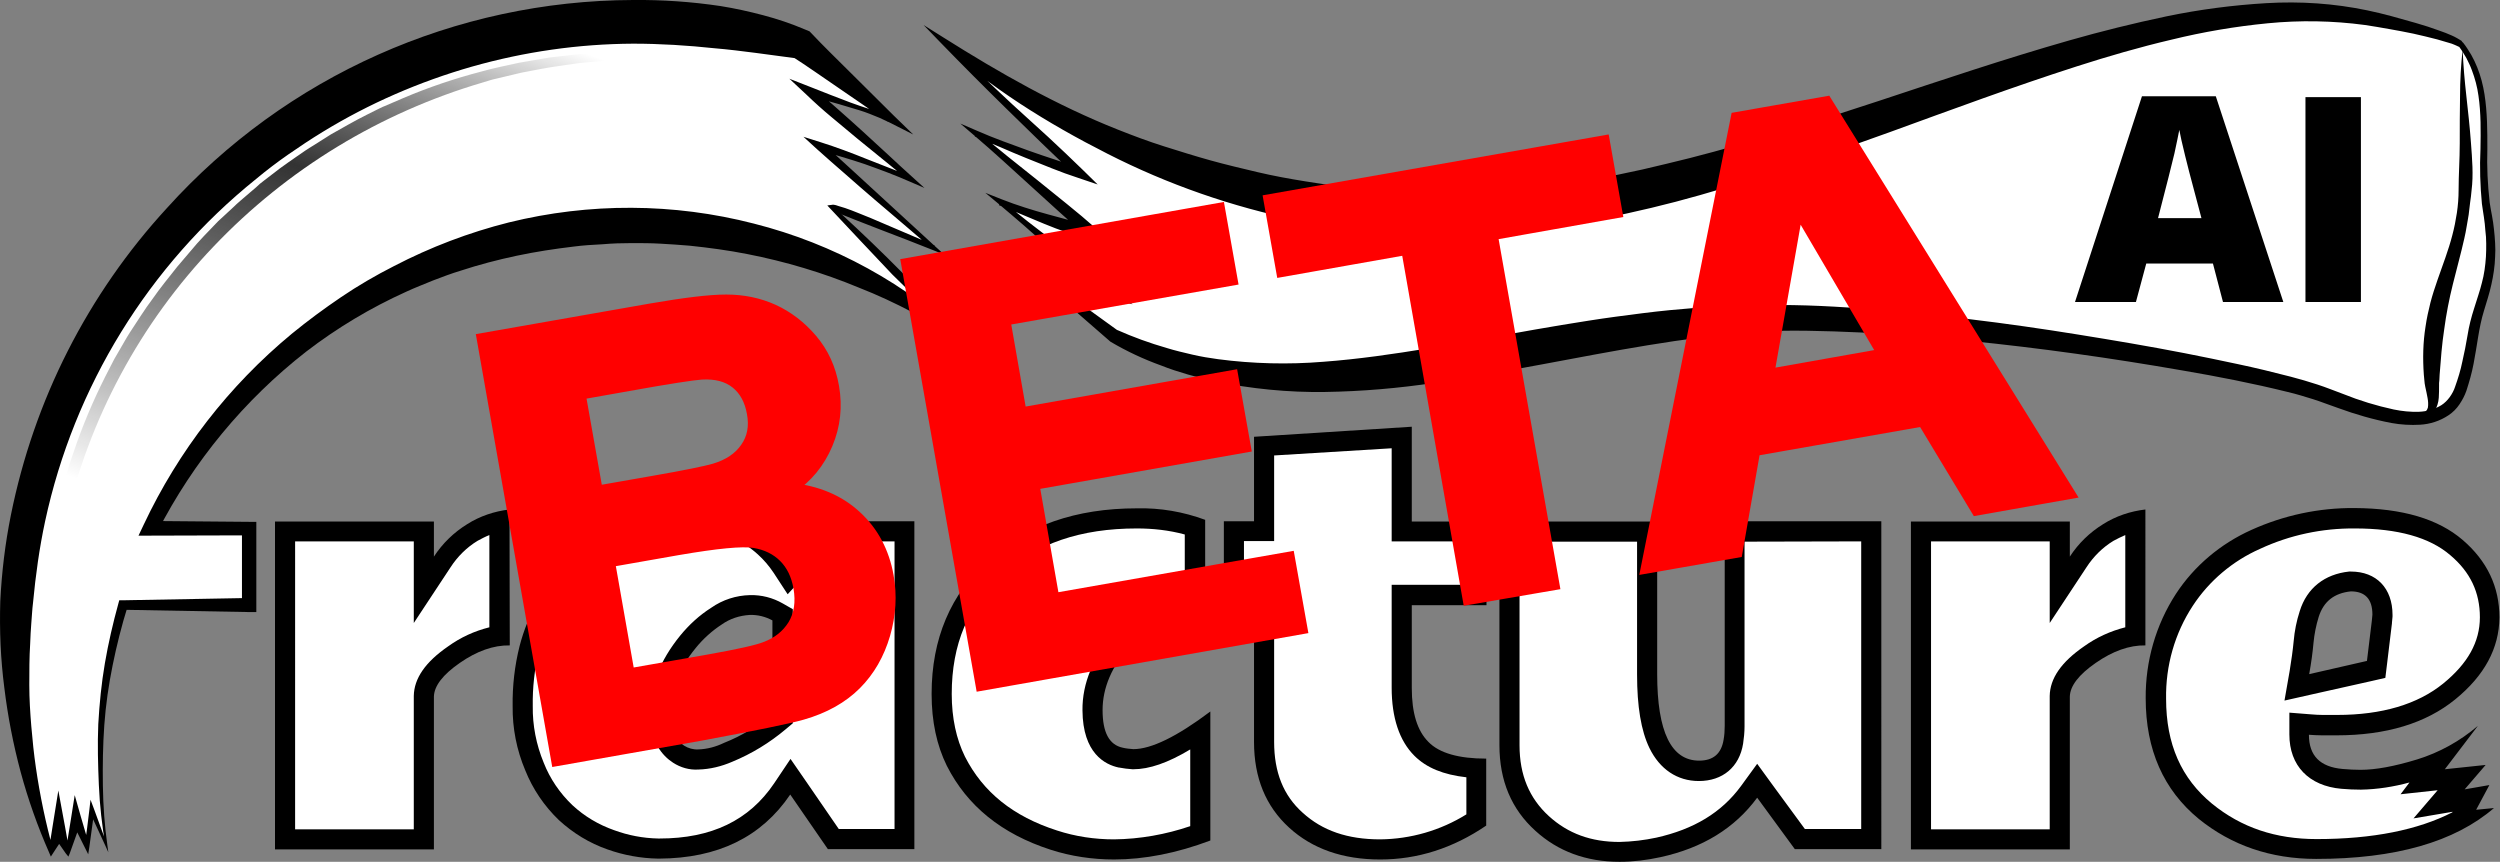
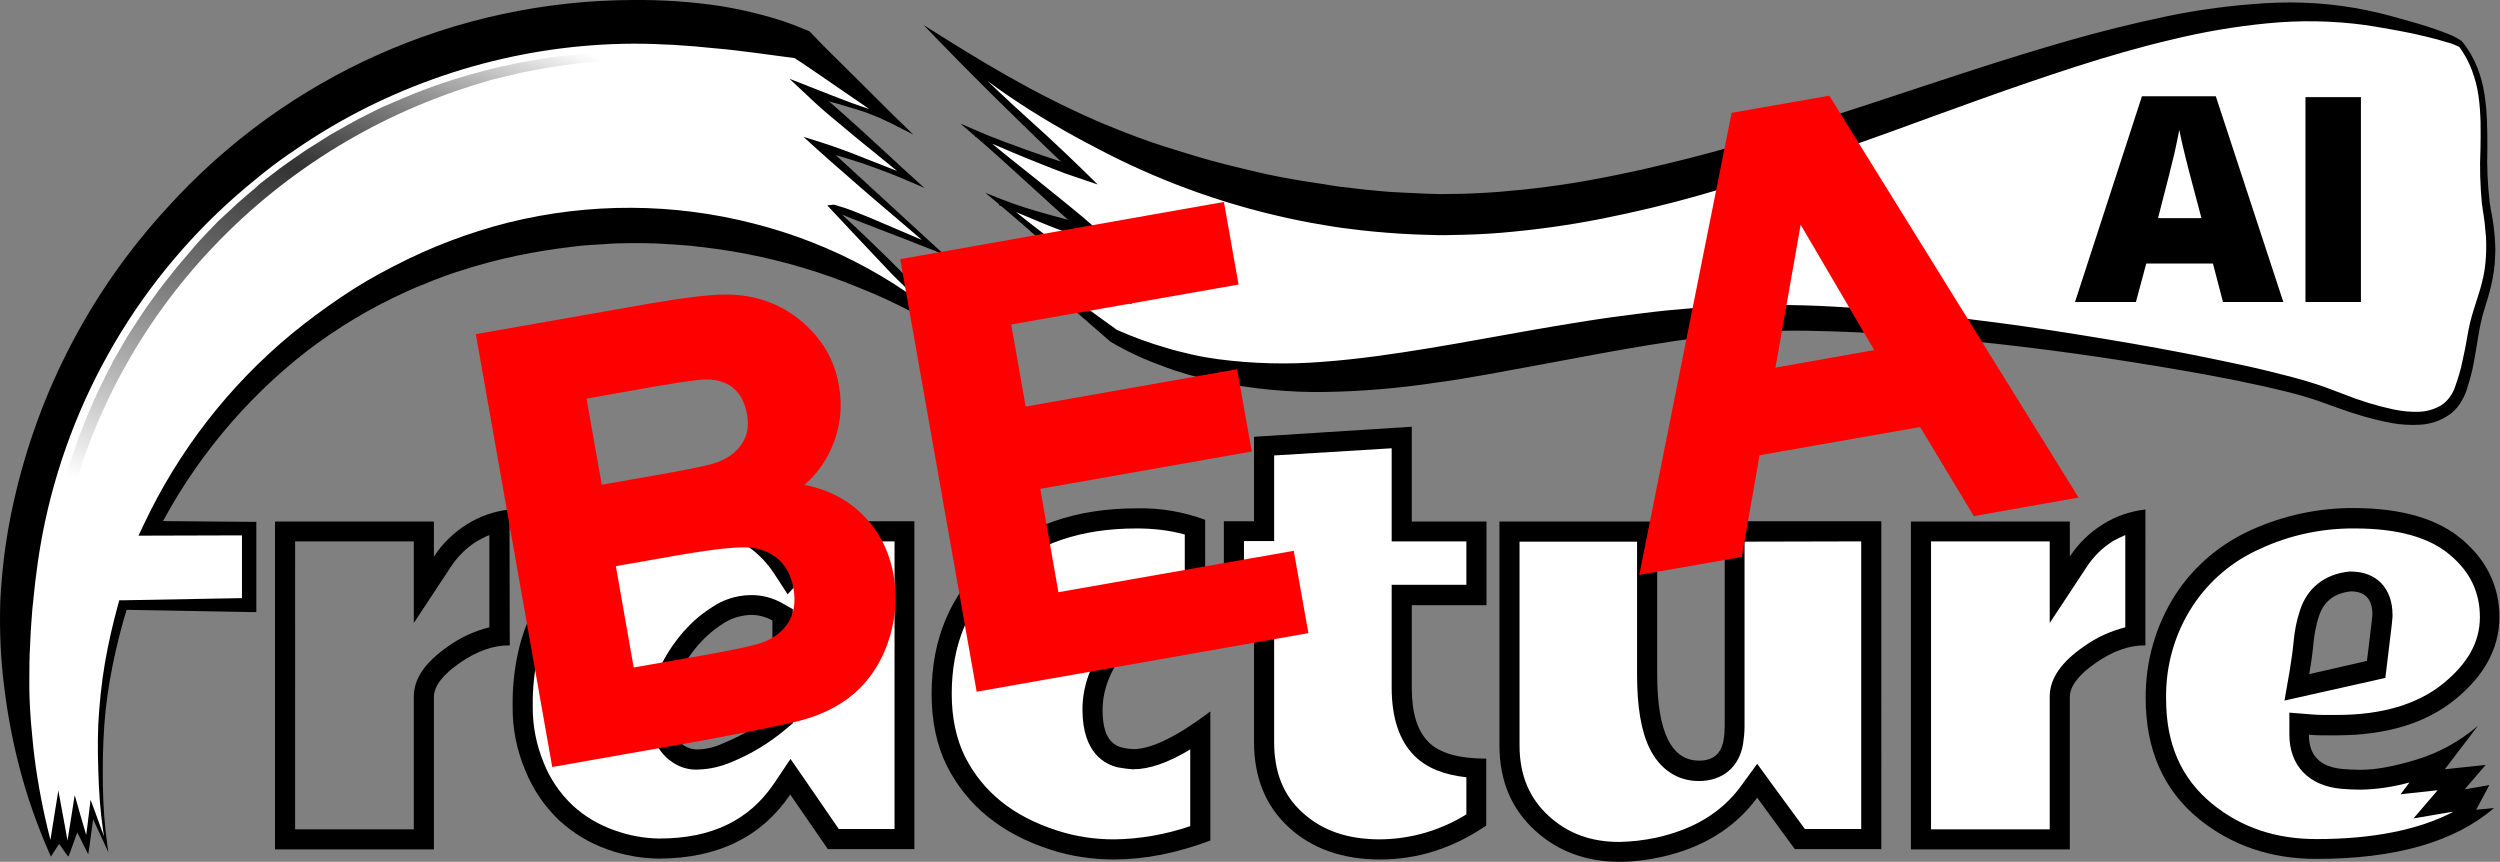
<svg xmlns="http://www.w3.org/2000/svg" version="1.1" id="Layer_1" x="0px" y="0px" viewBox="0 0 870 299.9" style="enable-background:new 0 0 870 299.9;" xml:space="preserve">
  <rect x="0" y="0" width="870" height="299.9" fill="#808080" stroke="none" />
  <style type="text/css">
	.st0{fill:#FFFFFF;}
	.st1{fill:url(#SVGID_1_);}
	.st2{enable-background:new    ;}
	.st3{fill:#FF0000;stroke:#FF0000;stroke-width:4;stroke-miterlimit:10;}
</style>
  <title>Asset 26</title>
  <g id="Layer_2_1_">
    <g id="Text">
      <path class="st0" d="M289.2,71.8C295.3,74,325,86.2,325,86.2l-39.7-35.4c6,1.8,12.2,3.9,18.6,6.3c4.5,1.7,8.9,3.4,13.1,5.2    l-35.4-30.6l28.3,9.5l-31.4-26c-18.9-5.2-38.4-7.8-58-7.7C102.3,8.1,5.9,104.6,5.4,222.7c-0.1,25,4.1,49.9,12.5,73.4l2.7-7l3,7.3    l2.9-11.4l3.6,9.3l1.7-12.4l5.1,12.3c-1.8-10.3-2.1-21.4-2.1-32.2c0-18.1,3.1-35,7.9-51.6h43.9v-26.6l-34.3-0.1    c30.2-62,94.1-105.4,167.7-105.4c42-0.1,82.8,14.2,115.7,40.3L289.2,71.8z" />
      <path d="M287.9,71.5l0.7-0.1c0.2,0,0.5-0.1,0.8-0.1c0.3-0.1,0.7-0.1,1,0l0.5,0.1l0.3,0.1l0.6,0.2c0.8,0.2,1.5,0.5,2.3,0.7    c1.5,0.5,3,1.1,4.5,1.7c3,1.2,6,2.4,8.9,3.7l8.9,3.8l8.9,3.8l-0.8,1.3c-3.3-2.9-6.7-5.8-10.1-8.7l-10.1-8.6    c-3.4-2.9-6.7-5.8-10-8.7s-6.7-5.8-10-8.8l-4.7-4.3l6,1.9c5.4,1.7,10.7,3.7,15.9,5.8l7.9,3.1c2.6,1,5.3,2.1,7.9,3.1l-0.9,1.5    c-3-2.5-6-5-9-7.4l-9.1-7.4c-3-2.5-6-5-9-7.5s-5.9-5.1-8.7-7.8l-5.9-5.5l7.4,2.9c4.6,1.8,9.3,3.7,13.9,5.4c2.3,0.8,4.7,1.7,7,2.4    c2.4,0.8,4.8,1.4,7.3,1.8l0,0l-1.4,2.5c-5.6-3.9-11.2-7.8-16.8-11.6s-11.2-7.8-17-11.5l0,0l2,1l-14.2-1.9    c-4.7-0.6-9.4-1.2-14.2-1.6c-9.4-1-18.9-1.6-28.4-1.6c-19,0.1-37.8,2.8-56.1,8C146,28.4,128.5,36,112.3,45.9    c-4.1,2.5-8,5.1-11.9,7.8s-7.7,5.6-11.3,8.6c-37.4,30.1-63.3,72.2-73.4,119.1c-2,9.3-3.3,18.8-4.2,28.3c-0.3,2.4-0.4,4.8-0.6,7.1    s-0.3,4.8-0.4,7.2c-0.3,4.8-0.3,9.6-0.3,14.4s0.3,9.6,0.7,14.4s0.9,9.6,1.6,14.4c1.4,9.6,3.4,19.2,6,28.6l0,0H17l1.2-7.6l0,0    l2.1-13.1l2.4,13l1.4,7.9l0,0l-1.2,0.1l1.9-11.8l0,0l1.2-7.6l2.1,7.4L31,294l0,0l-1.5,0.2c0.6-4.1,1.1-8.3,1.6-12.4l0,0l0.4-3.5    l1.2,3.2l4.6,12.6l0,0l-0.6,0.2c-1.2-7-2-14-2.3-21.1s-0.5-14.1-0.2-21.2c0.4-7.1,1.1-14.2,2.3-21.2s2.8-13.9,4.7-20.8l0,0    l0.3-1.1h1.2l43.9-0.8l0,0l-2.4,2.4v-26.6l0,0l2.4,2.4l-34.3,0.1l0,0h-4.1l1.8-3.8c12.1-25.7,29.7-48.4,51.6-66.5    c5.5-4.5,11.2-8.7,17.1-12.7s12.1-7.6,18.4-10.8c12.7-6.6,26.1-11.7,40-15.2c28-6.9,57.3-6.8,85.2,0.4c27.7,7,53.6,21.1,73.7,40.6    l0,0l-0.7,0.8c-2.1-1.8-4.1-3.8-6.2-5.7l-6.2-5.9c-4.1-4-8.3-8-12.4-12.1C303,87.6,295.4,79.5,287.9,71.5z M292.5,74.2    c7.5,6.9,14.7,13.8,21.7,20.9c3.7,3.7,7.3,7.5,11,11.4l5.5,5.9c1.8,2,3.7,3.9,5.5,6l2.1,2.6l-2.8-1.8l0,0    c-5.9-3.7-11.8-7.3-17.9-10.5s-12.3-6.1-18.7-8.6c-12.5-5.2-25.6-9.1-38.9-11.7c-6.6-1.3-13.3-2.2-20-2.9    c-3.4-0.3-6.7-0.5-10.1-0.7s-6.7-0.2-10.1-0.2s-6.7,0.1-10.1,0.4c-1.7,0.1-3.4,0.2-5,0.3s-3.4,0.3-5,0.5    c-6.7,0.8-13.3,1.8-19.9,3.2c-6.6,1.4-13.1,3.1-19.5,5.2c-1.6,0.5-3.2,1-4.8,1.6l-4.8,1.8c-3.1,1.3-6.3,2.5-9.3,3.9    c-12.4,5.6-24.1,12.6-34.9,20.9C85,139.2,67.3,160.6,54.8,185l-2.3-3.7l0,0l34.3,0.3h2.4v2.4l0,0v26.6v2.4h-2.4l0,0l-43.9-0.8    l1.5-1.1l0,0c-2.1,6.7-3.8,13.5-5.2,20.4s-2.4,13.8-2.9,20.8s-0.6,14-0.5,21.1c0.1,7,0.6,14,1.6,21l0.3,2.2l-0.9-2l0,0l-5.6-12.1    l1.6-0.2l0,0c-0.6,4.1-1.1,8.3-1.7,12.4l-0.4,2.6l-1.2-2.4l0,0l-4.5-9l3.3-0.2l0,0l-4,11.2l-0.5,1.2l-0.9-1.1l0,0l-4.6-6.6    l4.5-0.1l0,0l-4.2,6.4l-0.9,1.4l-0.6-1.4l0,0c-4-9.1-7.3-18.4-9.9-28c-2.6-9.7-4.5-19.5-5.7-29.4c-1.3-10-1.7-20-1.4-30.1    c0.5-10.1,1.7-20.1,3.7-30c4-19.8,10.6-39,19.8-57.1s20.8-34.8,34.5-49.7C99.6,26.4,158.5,0.2,220.3,0c10.2-0.1,20.3,0.6,30.4,2.1    c5,0.8,10,1.9,14.9,3.2s9.7,2.9,14.4,4.9l1.7,0.7l0.3,0.3l0,0c4.7,5,9.6,9.7,14.4,14.5s9.7,9.6,14.5,14.4l6.9,6.7l-8.3-4.2l0,0    c-2.2-1.1-4.5-2.1-6.9-3c-2.3-0.9-4.7-1.6-7.1-2.3c-4.8-1.5-9.6-2.7-14.4-4.1l1.5-2.7c3.1,2.4,6.1,4.9,9,7.5s5.9,5.2,8.7,7.8    l8.6,7.9c2.9,2.7,5.7,5.3,8.6,7.9l4.2,3.8l-5.1-2.2c-2.6-1.1-5.1-2.2-7.8-3.2s-5.3-2-7.9-2.9c-5.3-1.8-10.7-3.3-16.1-4.9l1.3-2.4    c3.4,2.9,6.6,5.9,9.9,8.9s6.5,6,9.8,9l9.8,9c3.3,3,6.5,6,9.8,9l3.2,2.9l-4-1.6c-6-2.4-12-4.7-18-7c-3-1.2-6-2.3-9-3.5    c-1.5-0.6-3-1.2-4.5-1.8L292.5,74.2z" />
      <path class="st0" d="M856.5,15.6c-4.3-3.1-23.1-7.4-30.7-8.9c-88.7-18-213.7,71.4-329.2,67.9c-78.7-2.4-136.4-36-168.8-60.6    c16.5,17.2,31.9,30.8,47.8,46.2c-6.2-2.1-12.5-4.4-19-6.8c-5.9-2.2-11.6-4.5-17.1-6.9l40.6,34.7c-6-1.7-12.3-3.7-18.8-5.9    c-4.6-1.6-9-3.2-13.2-4.9l36.1,30l-28.5-8.9l32,25.4c65.7,33.8,136.8-1.4,221.2-6c57.3-3.1,174.2,17,200,26.5    c14.3,5.3,37.1,14.6,45.8,1.5c2.5-3.8,4.5-11.9,6-22.1c2.2-14.5,9.1-20.1,4.9-43.3C861.9,53.7,869,31.9,856.5,15.6z" />
      <path d="M855.8,16.3c-0.1,0-0.2-0.1-0.3-0.1l-0.4-0.2c-0.3-0.1-0.6-0.3-0.9-0.4c-0.6-0.3-1.3-0.5-2-0.7c-1.3-0.4-2.7-0.8-4.1-1.2    c-2.8-0.7-5.5-1.4-8.3-2s-5.6-1.1-8.4-1.6s-5.7-1-8.4-1.4c-11.2-1.5-22.5-1.7-33.8-0.6s-22.5,3-33.5,5.7    c-11.1,2.6-22.1,5.8-33,9.3c-21.8,7-43.4,15-65.1,22.9c-10.8,3.9-21.8,7.8-32.7,11.5s-22.1,7.2-33.3,10.4s-22.6,5.9-34.1,8.2    c-11.6,2.3-23.3,3.9-35,4.9c-5.9,0.5-11.8,0.7-17.8,0.8c-3,0.1-6,0-8.9-0.1s-5.9-0.2-8.8-0.4c-5.9-0.4-11.8-0.9-17.6-1.7    c-2.9-0.3-5.8-0.8-8.8-1.3s-5.8-1-8.7-1.6c-23.1-4.7-45.5-12.5-66.5-23.2c-20.9-10.6-40.9-23-58-38.7l1.3-1.5    c3.8,4,7.7,7.9,11.7,11.8c4,3.8,8,7.6,12.1,11.4l12.3,11.2c4.1,3.8,8.1,7.6,12.1,11.5l5.1,5l-6.8-2.3c-3.1-1-6.1-2.1-9.1-3.3    s-6-2.4-9-3.6s-6-2.5-9-3.8l-8.9-3.7l1-1.7c3.4,2.8,6.8,5.7,10.3,8.5l10.4,8.3c3.5,2.8,6.9,5.6,10.4,8.4s6.9,5.7,10.2,8.6l7.8,6.6    l-9.8-2.7c-5.5-1.6-10.8-3.4-16.1-5.6l-7.9-3.3c-2.6-1.1-5.2-2.2-7.9-3.2l1-1.7c3,2.5,6,5,9.1,7.4s6.2,4.8,9.3,7.1    s6.2,4.7,9.3,7.2s6.1,4.9,9.1,7.4l8.7,7.1l-10.7-3.3c-4.8-1.5-9.4-3.2-14-5.1c-2.3-0.9-4.6-1.8-7-2.7s-4.7-1.6-7.1-2.3l0.9-1.7    c2.7,2.1,5.4,4.2,8.1,6.2s5.5,4.1,8.2,6.1l8.3,6l8.3,6l-0.4-0.3c5.6,2.5,11.4,4.6,17.3,6.3c2.9,0.9,5.9,1.6,8.9,2.3s6,1.2,9,1.6    c12.1,1.6,24.4,1.9,36.6,0.9c12.2-0.9,24.5-2.7,36.7-4.7c6.1-1,12.3-2.1,18.4-3.2l18.5-3.3c6.2-1.1,12.4-2.1,18.7-3.1    s12.5-1.8,18.8-2.6s12.6-1.4,19-1.9s12.7-0.8,19.1-0.9s12.8-0.1,19.2,0.1s12.7,0.6,19,1c12.6,1,25.2,2.3,37.7,3.8s25,3.3,37.4,5.3    s24.9,4.1,37.2,6.5c6.2,1.2,12.4,2.5,18.5,3.8c6.2,1.3,12.3,2.8,18.5,4.4c3.1,0.8,6.1,1.7,9.2,2.7s6,2.2,9,3.3    c5.7,2.3,11.6,4.1,17.6,5.4c2.9,0.6,5.8,0.9,8.8,0.8c2.8-0.1,5.5-0.9,7.8-2.3c1.1-0.7,2.1-1.7,2.9-2.8c0.8-1.1,1.5-2.4,1.9-3.7    c1-2.8,1.9-5.7,2.5-8.7c0.7-3,1.3-6.1,1.8-9.1c0.5-3.2,1.3-6.3,2.3-9.4c0.9-3,2-6,2.7-8.9c0.8-2.9,1.2-6,1.4-9    c0.1-1.5,0.1-3,0.1-4.6s-0.1-3.1-0.3-4.6l-0.2-2.3l-0.3-2.3c-0.2-1.5-0.5-3.1-0.7-4.7c-0.6-6.3-0.8-12.7-0.5-19    c0.1-6.3,0.2-12.5-0.7-18.6c-0.4-3-1.2-6-2.3-8.9c-0.5-1.4-1.2-2.8-1.9-4.2c-0.4-0.7-0.8-1.3-1.2-2S856.2,16.9,855.8,16.3z     M857.2,14.9c0.5,0.7,1.1,1.4,1.5,2.1s0.9,1.4,1.3,2.1c0.8,1.4,1.5,2.9,2.1,4.4c1.2,3,2,6.1,2.5,9.3c1,6.3,1,12.7,1,19    c-0.2,6.2,0.1,12.4,0.8,18.6c0.2,1.5,0.5,3,0.8,4.6l0.4,2.4l0.3,2.4c0.2,1.6,0.3,3.2,0.4,4.8s0.1,3.2,0,4.8    c-0.1,3.2-0.6,6.5-1.3,9.6c-0.7,3.2-1.7,6.2-2.6,9.2c-0.9,2.9-1.5,6-2,9c-0.5,3.1-1,6.3-1.6,9.4c-0.6,3.2-1.5,6.3-2.5,9.4    c-0.6,1.7-1.4,3.2-2.4,4.7s-2.3,2.8-3.8,3.8c-3,2-6.4,3.1-9.9,3.3c-3.3,0.2-6.7,0-10-0.6c-6.3-1.2-12.5-3-18.5-5.2    c-3-1-5.9-2.2-8.8-3.1s-5.8-1.8-8.8-2.5c-12.1-3-24.4-5.4-36.7-7.5c-24.7-4.3-49.5-7.8-74.4-10.3c-12.4-1.3-24.9-2.2-37.4-2.9    c-6.2-0.3-12.5-0.5-18.7-0.6s-12.4,0-18.5,0.4c-24.7,1.9-49.2,6.7-73.8,11.3c-6.2,1.1-12.3,2.3-18.5,3.4s-12.5,2.2-18.7,3    c-12.6,1.9-25.4,3-38.2,3.2c-12.9,0.2-25.8-1.1-38.5-3.7c-3.1-0.7-6.3-1.5-9.4-2.4s-6.2-1.9-9.2-3.1c-6.1-2.2-11.9-4.9-17.5-8.2    l-0.3-0.2l-0.1-0.1l-7.7-6.7l-7.7-6.7c-2.6-2.2-5.2-4.4-7.8-6.6s-5.3-4.3-7.9-6.5l-4-3.4l5,1.6c2.4,0.8,4.8,1.5,7.2,2.1    s4.8,1.2,7.3,1.8c4.9,1.1,9.7,2.3,14.4,3.8l-2.1,3.8c-3-2.5-6-5-8.9-7.6s-5.8-5.2-8.7-7.8s-5.8-5.3-8.7-7.8s-5.9-5.1-8.9-7.6    l-4.8-4l5.8,2.3c2.6,1,5.3,2,7.9,2.8s5.4,1.7,8.1,2.4c5.4,1.5,10.8,2.9,16.2,4.4l-2,3.8c-3.4-2.9-6.7-5.8-10-8.8s-6.6-6-9.9-9    l-9.9-9c-3.3-3-6.6-5.9-10-8.8l-4.9-4.2l5.8,2.5c3,1.3,5.9,2.5,8.9,3.6s6,2.2,9,3.3s6.1,2.1,9.1,3.1l9.1,3.1l-1.6,2.7l-12-11.5    l-11.9-11.6c-4-3.9-7.9-7.8-11.8-11.7s-7.8-7.9-11.7-11.9l-5.7-5.9l7,4.4c19.5,12.3,39.4,23.6,60.6,32c5.3,2.1,10.6,4.1,16,5.8    s10.8,3.4,16.2,4.9s10.9,2.8,16.4,4.1s11,2.3,16.6,3.2c2.8,0.5,5.6,0.8,8.3,1.3c2.7,0.5,5.6,0.8,8.4,1.1l4.2,0.5    c1.4,0.2,2.8,0.2,4.2,0.4c2.8,0.3,5.6,0.5,8.4,0.6s5.6,0.3,8.4,0.4s5.6,0.2,8.4,0.1c5.6,0,11.2-0.3,16.8-0.7    c11.2-0.9,22.4-2.3,33.5-4.4c5.6-1,11.1-2.2,16.7-3.4c5.5-1.3,11.1-2.6,16.6-4c11-2.8,22-6,33-9.4s21.9-6.9,32.8-10.5    c21.8-7.2,43.7-14.6,66.1-21c11.2-3.2,22.5-6,33.9-8.4c11.5-2.4,23.1-3.9,34.8-4.6c11.8-0.7,23.6,0.1,35.1,2.5    c5.8,1.2,11.3,2.8,16.9,4.4c2.8,0.8,5.6,1.7,8.3,2.7c1.4,0.5,2.8,1,4.1,1.6c0.7,0.3,1.3,0.6,2,1c0.3,0.2,0.7,0.4,1,0.6l0.5,0.3    C856.8,14.6,857,14.7,857.2,14.9z" />
-       <path d="M857,17.2c0.2,5.5,0.7,10.9,1.3,16.3s1.2,10.8,1.6,16.3s0.9,11,0.2,16.5c-0.1,1.4-0.3,2.8-0.5,4.2s-0.3,2.8-0.5,4.2    s-0.5,2.8-0.7,4.1s-0.5,2.8-0.8,4.1c-1.2,5.4-2.7,10.7-4,16c-1.3,5.2-2.3,10.4-3,15.6c-0.8,5.2-1.2,10.5-1.6,15.8l-0.1,2l-0.1,1    c0,0.3,0,0.6,0,0.9c0,1.3,0,2.7-0.1,4.2c-0.1,1.6-0.6,3.2-1.4,4.6c-0.5,0.7-1.2,1.3-2,1.7c-0.4,0.2-0.8,0.3-1.2,0.4    c-0.4,0.1-0.8,0.1-1.2,0.1l-0.2-1c1.1-0.4,1.9-1.3,2.2-2.3c0.2-1.1,0.1-2.3-0.1-3.4c-0.2-1.2-0.5-2.5-0.8-3.9    c-0.1-0.4-0.1-0.8-0.2-1.1l-0.1-1c-0.1-0.7-0.1-1.4-0.2-2.1c-0.4-5.6-0.3-11.2,0.6-16.8c0.4-2.8,1-5.5,1.7-8.3    c0.7-2.7,1.6-5.4,2.5-8c1.8-5.2,3.8-10.3,5.1-15.4c0.7-2.6,1.2-5.2,1.6-7.8c0.4-2.7,0.6-5.3,0.6-8c0-5.3,0.4-10.7,0.4-16.2    s0-10.9,0.1-16.4C856.1,28.1,856.4,22.6,857,17.2z" />
-       <path class="st0" d="M99.2,292V184.9h48.3v20.3l6.4-9.7c2.7-4.1,6.3-7.6,10.5-10.2c2.9-1.8,6.1-3.1,9.4-3.9v39.8    c-5.7,0.9-11.2,3.1-15.8,6.5c-7,4.8-10.4,9.6-10.5,14.5V292H99.2z" />
      <path d="M170.3,186.2v32.1c-5.2,1.3-10,3.5-14.3,6.6c-8,5.5-11.9,11.2-12,17.3v46.4h-41.3V188.4H144v28.4l12.8-19.4    c2.4-3.7,5.6-6.9,9.4-9.2C167.5,187.5,168.8,186.8,170.3,186.2 M177.3,177.3c-5.2,0.6-10.3,2.3-14.7,5.1    c-4.7,2.9-8.6,6.7-11.6,11.3v-12.2H95.7v114.1H151v-53.2c0.1-3.7,3.1-7.6,9-11.7c5.9-4.1,11.7-6.2,17.4-6.1L177.3,177.3    L177.3,177.3z" />
      <path class="st0" d="M229,295.3c-5.6-0.1-11.2-1.1-16.4-3.1c-5.8-2-11.2-5.2-15.7-9.4c-4.7-4.5-8.4-10-10.8-16    c-2.8-6.7-4.1-13.9-4.1-21.1c-0.1-6.7,0.7-13.4,2.3-19.9c2.7-10.5,8.2-20.2,15.8-27.9c3.5-3.7,7.6-6.8,11.9-9.4    c8.6-5.1,18.5-7.9,28.5-7.9c9.4-0.1,18.6,3.3,25.6,9.7c2.3,2.1,4.4,4.4,6.1,7.1l2.4,3.8l15.1-16.2h25.1v107H290l-15-21.7l-2.9,4.2    c-9.4,13.9-23.4,20.7-42.7,20.8H229z M260.9,210.6c-4.1,0.1-8.2,1.5-11.6,3.8c-3.8,2.4-7.2,5.5-10,9c-6.5,8-9.8,16.4-9.8,24.8    c0,6.6,2.2,11.4,6.5,14.3c2.1,1.3,4.4,2,6.9,1.9l0,0c3.6-0.1,7.1-1,10.4-2.5c6.4-2.6,12.4-6.2,17.7-10.7l1.2-1V214l-1.7-1    C267.6,211.3,264.3,210.5,260.9,210.6L260.9,210.6z" />
      <path d="M240.4,184.1c8.6-0.1,16.9,3,23.3,8.8c2.1,1.9,3.9,4,5.5,6.4l4.9,7.5l6.1-6.6l11-11.8h20.1v100.1h-19.4l-11-16l-5.8-8.4    l-5.7,8.5c-8.7,12.9-21.8,19.2-39.9,19.2H229c-5.2-0.1-10.4-1.1-15.3-2.9c-5.4-1.9-10.3-4.8-14.5-8.7c-4.4-4.2-7.8-9.2-10-14.8    c-2.6-6.3-3.9-13-3.8-19.7c-0.1-6.4,0.6-12.8,2.1-19c2.6-9.9,7.7-19,14.9-26.4l0,0l0,0c3.3-3.4,7.1-6.4,11.2-8.7    C221.7,186.7,230.9,184.2,240.4,184.1 M243,267.8c4.1-0.1,8.1-1.1,11.8-2.7c6.8-2.8,13-6.6,18.6-11.3l2.5-2.1V212l-3.5-2    c-3.5-2-7.4-3-11.4-2.9c-4.8,0.1-9.5,1.6-13.5,4.4c-4.1,2.6-7.7,5.9-10.8,9.7c-7,8.6-10.6,17.7-10.6,27c0,9.8,4.4,14.8,8.1,17.2    C236.8,267.1,239.9,268,243,267.8 M240.4,177.1c-10.6,0-21.1,2.9-30.2,8.4c-4.7,2.7-8.9,6-12.7,9.9c-8.1,8.2-13.8,18.3-16.7,29.5    c-1.7,6.8-2.5,13.8-2.4,20.8c-0.1,7.7,1.4,15.3,4.4,22.4c2.6,6.5,6.6,12.4,11.7,17.3c4.9,4.5,10.6,8,16.9,10.2    c5.6,2,11.6,3.1,17.6,3.2h0.4c20.4-0.1,35.6-7.5,45.6-22.3l13.1,19h30.1V181.4h-30.1l-13.1,14c-1.9-2.9-4.1-5.5-6.7-7.8    c-7.7-6.9-17.6-10.7-27.9-10.6V177.1z M243,260.8c-1.7,0.1-3.5-0.4-4.9-1.3c-3.3-2.2-5-6-5-11.4c0-7.7,3-15.2,9-22.6    c2.6-3.2,5.7-6,9.1-8.2c2.8-2,6.2-3.1,9.7-3.3c2.8-0.1,5.5,0.6,7.9,1.9v32.5c-5,4.2-10.7,7.7-16.8,10.1    C249.1,259.9,246.1,260.7,243,260.8L243,260.8z" />
      <path class="st0" d="M387.7,295.6c-7.1,0-14.2-1.1-21-3.3c-16-5.1-27.4-14.4-34-27.4c-3.3-6.6-5-14.4-5-23.4    c0-18.3,6.1-32.8,18.7-44.1s29.1-17,49.3-17c6.8-0.1,13.6,0.9,20.2,2.9v27.5c-1.1-0.2-2.3-0.3-3.5-0.3c-4,0.1-7.9,1.2-11.4,3.3    c-3.9,2.2-7.4,5-10.3,8.4c-7,8-10.6,16.4-10.6,25c0,11.9,5.4,15.6,9.8,16.5c1.4,0.3,2.8,0.5,4.2,0.5h0.2c5.9,0,13.6-3.2,23.3-9.8    V290C408.1,293.6,397.9,295.4,387.7,295.6z" />
      <path d="M395.6,183.9c5.6,0,11.2,0.6,16.7,2.1v21.1c-4.6,0.1-9.1,1.4-13,3.7c-4.2,2.4-8,5.5-11.2,9.1    c-7.6,8.6-11.5,17.8-11.4,27.3c0.1,15,7.9,18.9,12.6,19.9h0.1c1.6,0.3,3.1,0.5,4.7,0.6h0.3c5.5,0,12-2.2,19.8-6.9v26.7    c-8.5,2.9-17.5,4.5-26.5,4.6c-6.8,0-13.5-1-19.9-3.1c-15.2-4.9-25.7-13.3-32-25.7c-3-6.1-4.6-13.4-4.6-21.8    c0-17.3,5.7-30.9,17.5-41.5C360.7,189.1,376.1,183.9,395.6,183.9 M395.6,176.9c-21.2,0-38.4,6-51.6,17.9s-19.8,27.5-19.8,46.7    c0,9.6,1.8,17.9,5.3,25c7.1,14,19.1,23.7,36.1,29.2c7.1,2.3,14.6,3.4,22.1,3.4c10.6,0,21.8-2.2,33.5-6.6v-44.9    c-11.7,8.8-20.6,13.1-26.8,13.1c-1.2-0.1-2.5-0.2-3.7-0.5c-4.7-1-7-5.3-7-13.1c0-7.7,3.2-15.3,9.7-22.6c2.7-3.1,5.8-5.6,9.4-7.6    c2.9-1.7,6.2-2.7,9.6-2.8c3,0,5.3,0.7,7,2.1v-35.3C411.8,178.1,403.8,176.7,395.6,176.9L395.6,176.9z" />
      <path class="st0" d="M480.3,295.6c-12,0-21.9-3.4-29.4-10.1s-11.1-15.6-11.1-27.2V207h-10.5v-22.1h10.5v-29.6l47.9-3.1v32.7h26    V207h-26v32.3c0,9.6,2.3,16.7,6.9,21.3c4.1,4.1,10.4,6.3,19.1,6.8v18C503.9,291.9,492.2,295.5,480.3,295.6z" />
      <path d="M484.3,156v32.4h26v15.1h-26v35.8c0,10.5,2.7,18.5,7.9,23.7c4.2,4.2,10.1,6.6,18.1,7.5v12.9c-9,5.6-19.4,8.6-30,8.7    c-11.3,0-20.1-3-27-9.3c-6.7-6-9.9-14.1-9.9-24.6v-54.8h-10.5v-15.1h10.5v-29.8L484.3,156 M491.3,148.5l-54.9,3.5v29.4h-10.5v29.1    h10.5v47.7c0,12.5,4.1,22.4,12.2,29.8s18.7,11.1,31.7,11.1s25.3-3.9,36.9-11.8V264c-9.5,0-16.3-1.9-20.1-5.8    c-3.9-3.9-5.8-10.1-5.8-18.8v-28.8h26v-29.1h-26L491.3,148.5L491.3,148.5z" />
      <path class="st0" d="M563.5,296.4c-10.8,0-19.6-3.2-26.9-9.9c-7.6-6.9-11.3-15.8-11.3-27.2V185h47.9v49.7    c0,22.3,6.1,33.6,18.1,33.6c6.7,0,10.9-3.6,12-10.1c0.3-1.8,0.4-3.6,0.4-5.4v-67.7h47.5V292h-24.8l-14.9-20.3l-2.8,3.9    c-7.2,9.8-17.8,16.3-31.6,19.3C572.6,295.8,568.1,296.3,563.5,296.4z" />
      <path d="M647.7,188.4v100.1h-19.6l-11-15l-5.6-7.7l-5.6,7.7c-6.8,9.3-16.5,15.1-29.5,18c-4.2,0.9-8.5,1.4-12.8,1.5    c-9.9,0-17.9-2.9-24.6-9c-6.8-6.2-10.2-14.3-10.2-24.6v-70.9h40.9v46.2c0,11.2,1.4,19.6,4.3,25.6c3.6,7.4,9.7,11.5,17.2,11.5    c8.3,0,14.1-4.9,15.4-13c0.3-2,0.5-4,0.5-6v-64.3L647.7,188.4 M654.7,181.4h-54.5v71.2c0,1.6-0.1,3.3-0.4,4.9    c-0.8,4.8-3.6,7.2-8.5,7.2c-9.7,0-14.6-10-14.6-30.1v-53.1h-54.9v77.8c0,12.4,4.2,22.3,12.5,29.8c7.9,7.2,17.7,10.8,29.3,10.8    c4.8,0,9.6-0.6,14.2-1.6c14.7-3.2,25.9-10.1,33.7-20.7l13.1,17.9h30.1L654.7,181.4L654.7,181.4z" />
      <path class="st0" d="M668.5,292V184.9h48.3v20.3l6.4-9.7c2.7-4.1,6.3-7.6,10.5-10.2c2.9-1.8,6.1-3.1,9.4-3.9v39.8    c-5.7,0.9-11.2,3.1-15.8,6.5c-7,4.8-10.4,9.6-10.5,14.5V292H668.5z" />
      <path d="M739.6,186.2v32.1c-5.1,1.3-10,3.5-14.3,6.6c-8,5.5-11.9,11.2-12,17.3v46.4H672V188.4h41.3v28.4l12.8-19.4    c2.4-3.7,5.6-6.9,9.4-9.2C736.8,187.5,738.2,186.8,739.6,186.2 M746.6,177.3c-5.2,0.6-10.3,2.3-14.7,5.1    c-4.7,2.9-8.6,6.7-11.6,11.3v-12.2H665v114.1h55.3v-53.2c0.1-3.7,3.1-7.6,9-11.7c5.9-4.1,11.7-6.2,17.3-6.1V177.3L746.6,177.3z" />
      <path d="M773.6,105.1l-3.5-13.4h-23.2l-3.6,13.4h-21.2l23.3-71.6h25.7l23.5,71.6H773.6z M766.1,75.9L763,64.2    c-0.7-2.6-1.6-6-2.6-10.1s-1.7-7.1-2-8.9c-0.3,1.7-0.9,4.4-1.7,8.2c-0.9,3.8-2.8,11.3-5.7,22.5L766.1,75.9z" />
      <path d="M802.3,105.1V33.8h19.3v71.3C821.6,105.1,802.3,105.1,802.3,105.1z" />
      <linearGradient id="SVGID_1_" gradientUnits="userSpaceOnUse" x1="72.591" y1="57.527" x2="188.411" y2="-260.693" gradientTransform="matrix(1 0 0 1 0 252)">
        <stop offset="0.35" style="stop-color:#000000;stop-opacity:0" />
        <stop offset="0.73" style="stop-color:#333333" />
        <stop offset="0.94" style="stop-color:#000000;stop-opacity:0" />
      </linearGradient>
      <path class="st1" d="M278,26.6c-18.1-4.4-36.7-6.4-55.3-6l-6.9,0.3l-3.5,0.1c-1.2,0.1-2.3,0.2-3.5,0.3l-6.9,0.6l-6.9,1l-3.4,0.5    l-3.4,0.6l-6.8,1.3l-6.7,1.6c-1.1,0.3-2.3,0.5-3.4,0.8l-3.3,1c-35.7,10.5-68,30.1-93.6,57c-25.6,26.8-43.5,60.1-51.7,96.3    l-1.3,6.8l-0.7,3.4l-0.5,3.4c-0.3,2.3-0.7,4.6-1,6.9l-0.7,6.9c-0.1,1.1-0.3,2.3-0.3,3.5l-0.1,3.5c-0.1,2.3-0.2,4.6-0.3,6.9    c-0.1,4.6,0.1,9.3,0.3,13.9c0.4,9.3,1.5,18.5,3.3,27.6c0.9,4.6,1.9,9.1,3.1,13.6s2.5,9,3.9,13.4c-1.7-4.3-3.3-8.8-4.6-13.2    s-2.6-9-3.6-13.5c-2.1-9.1-3.6-18.4-4.4-27.8c-1.5-18.8-0.4-37.7,3.3-56.2l1.6-6.9c0.3-1.1,0.5-2.3,0.8-3.4l1-3.4    c0.7-2.3,1.2-4.6,2-6.8l2.3-6.7c3.2-8.9,7-17.5,11.4-25.9l1.6-3.1l1.8-3.1c1.2-2,2.3-4.1,3.6-6.1c2.6-3.9,5.1-8,7.9-11.7    c2.7-3.9,5.7-7.5,8.6-11.2c1.5-1.8,3.1-3.6,4.6-5.4l2.3-2.7c0.8-0.9,1.6-1.7,2.4-2.6c1.6-1.7,3.3-3.4,4.9-5.1l5.2-4.8    c1.7-1.7,3.5-3.1,5.3-4.7l2.7-2.3l1.3-1.2l1.4-1.1l5.6-4.3c1.9-1.4,3.8-2.7,5.8-4.1l2.9-2c1-0.7,2-1.3,3-1.9l6-3.8    c4.1-2.3,8.2-4.7,12.4-6.8l3.2-1.6c1.1-0.5,2.1-1.1,3.2-1.5l6.5-2.8c8.7-3.7,17.6-6.7,26.7-9.1l3.4-0.9c1.1-0.3,2.3-0.5,3.4-0.8    l6.9-1.5l7-1.2l3.5-0.6l3.5-0.4l7-0.8l7-0.5c1.2-0.1,2.4-0.2,3.5-0.2h3.5l7-0.1C241.5,18.4,260.1,21.2,278,26.6z" />
      <path class="st0" d="M806.2,295.4c-15,0-28-4.4-38.6-13.1c-11.6-9.5-17.3-22.3-17.3-39.2c-0.2-12.2,3.3-24.1,9.9-34.3    c6.1-9.2,14.8-16.5,24.9-21c10.8-4.9,22.6-7.4,34.4-7.3c15.7,0,27.7,3.4,35.5,10.1s11.6,14.6,11.5,24.3s-4.6,18.1-14.1,25.9    s-22.7,11.7-39.1,11.7h-5c-1.5,0-2.9-0.1-4.3-0.2l-3.8-0.3v3.8c0,9.1,5.3,14.6,14.9,15.4c2.2,0.2,4.4,0.3,6.5,0.3    c5.5,0,12.5-1.3,20.6-3.7c2-0.6,4-1.3,5.9-2.1l-5,6.5l13.5-1.5l-7.8,9.1l11.2-1.9l-4,7.4C843.5,292,826.8,295.4,806.2,295.4z     M817.9,202.5c-7.2,0.7-12.1,4.6-14.2,11.3c-1,3.1-1.6,6.4-1.9,9.7c-0.3,3.3-0.8,6.9-1.5,10.6l-0.9,5.2l27.7-6.2l2-16.6l0.2-2.3    v-0.1c0-7.4-4-11.6-11-11.6L817.9,202.5L817.9,202.5z" />
      <path d="M819.5,183.9c14.9,0,26,3.1,33.2,9.3c7,5.9,10.3,13,10.3,21.6s-4.2,16.1-12.8,23.1c-8.9,7.2-21.3,10.9-36.9,10.9h-5    c-1.4,0-2.7-0.1-4-0.2l-7.6-0.6v7.6c0,10.9,6.8,17.9,18.1,18.9c2.3,0.2,4.6,0.3,6.8,0.3c5.7-0.1,11.4-1,16.9-2.5l-3.1,4.1    l12.9-1.4l-8.4,9.8l13.6-2.3l-0.1,0.2c-11.9,6.1-27.7,9.3-47.2,9.3c-14.3,0-26.2-4-36.4-12.3c-10.7-8.8-16-20.7-16-36.5    c-0.2-11.5,3-22.8,9.3-32.4c5.7-8.7,13.9-15.6,23.4-19.8C796.8,186.2,808.1,183.8,819.5,183.9 M800.3,212.7    c-1.1,3.4-1.8,6.9-2.1,10.4c-0.3,3.2-0.8,6.7-1.4,10.4l-1.8,10.3l10.2-2.3l20.1-4.5l4.8-1.1l0.6-4.9l1.7-14.1v-0.1v-0.1l0.2-2.1    v-0.3V214c0-9.3-5.6-15.1-14.5-15.1h-0.3h-0.3C809,199.8,802.8,204.6,800.3,212.7 M819.4,176.8c-12.4-0.1-24.6,2.5-35.9,7.6    c-10.7,4.8-19.9,12.5-26.3,22.3c-7,10.8-10.6,23.4-10.5,36.3c0,17.9,6.2,31.9,18.5,42c11.4,9.2,25,13.9,40.8,13.9    c27.6,0,48.2-5.9,61.9-17.7l-6.2,0.6l4.6-8.6l-8.6,1.5l7.3-8.5l-14.2,1.5l11.5-15.1c-6.2,5.3-13.4,9.3-21.2,11.7    c-7.9,2.4-14.4,3.6-19.6,3.6c-2,0-4.1-0.1-6.3-0.3c-7.8-0.7-11.7-4.6-11.7-11.9c1.5,0.1,3,0.2,4.6,0.2h5    c17.3,0,31.1-4.2,41.3-12.5s15.3-17.8,15.4-28.5c0-10.7-4.3-19.7-12.8-27S836.1,176.9,819.4,176.8L819.4,176.8z M803.6,234.6    c0.7-3.9,1.2-7.5,1.5-10.9c0.3-3.1,0.9-6.1,1.8-9c1.7-5.4,5.4-8.3,11.2-8.9c5,0,7.5,2.7,7.5,8.1l-0.2,2.1l-1.7,14L803.6,234.6    L803.6,234.6z" />
    </g>
  </g>
  <g class="st2">
    <path class="st3" d="M167.9,117.9l58.6-10.3c11.6-2,20.3-3.1,26.2-3.1c5.9,0,11.3,1.1,16.4,3.4c5,2.3,9.5,5.7,13.4,10.3   c3.9,4.6,6.4,10,7.5,16.4c1.2,6.9,0.5,13.5-2.2,19.9c-2.7,6.4-6.9,11.6-12.8,15.5c9.4,1,17,4.2,22.9,9.7   c5.9,5.4,9.6,12.4,11.1,20.8c1.2,6.7,0.8,13.4-1.2,20.3c-2,6.8-5.3,12.6-10,17.3c-4.7,4.7-10.9,8.2-18.6,10.4   c-4.8,1.4-16.7,3.8-35.5,7.3l-49.9,8.8L167.9,117.9z M201.8,137.1l6,33.9l19.4-3.4c11.5-2,18.7-3.5,21.4-4.3c5-1.5,8.6-3.9,11-7.4   c2.4-3.4,3.2-7.5,2.3-12.2c-0.8-4.5-2.7-8-5.7-10.4c-3-2.4-7-3.5-12.1-3.2c-3,0.2-11.5,1.5-25.4,4L201.8,137.1z M212,195.4   l6.9,39.2l27.4-4.8c10.7-1.9,17.4-3.4,20.1-4.5c4.3-1.6,7.5-4.2,9.7-7.7c2.2-3.6,2.9-8,2-13.2c-0.8-4.4-2.5-7.9-5.2-10.6   c-2.7-2.7-6.2-4.4-10.4-5.1c-4.3-0.7-13.2,0.2-26.6,2.5L212,195.4z" />
    <path class="st3" d="M341.5,238.4L315.6,91.8l108.7-19.2l4.4,24.8l-79.1,13.9l5.7,32.5l73.6-13l4.4,24.7l-73.6,13l7,39.9l81.9-14.4   l4.4,24.7L341.5,238.4z" />
-     <path class="st3" d="M511,208.5L489.6,86.7l-43.5,7.7l-4.4-24.8l116.5-20.5l4.4,24.8l-43.4,7.7l21.5,121.8L511,208.5z" />
    <path class="st3" d="M720.1,171.7l-32.2,5.7l-18.7-31l-58.6,10.3l-6.2,35.4l-31.4,5.5L604.3,41l31.3-5.5L720.1,171.7z M655.4,123.3   l-29.8-50.8l-10.2,57.9L655.4,123.3z" />
  </g>
</svg>